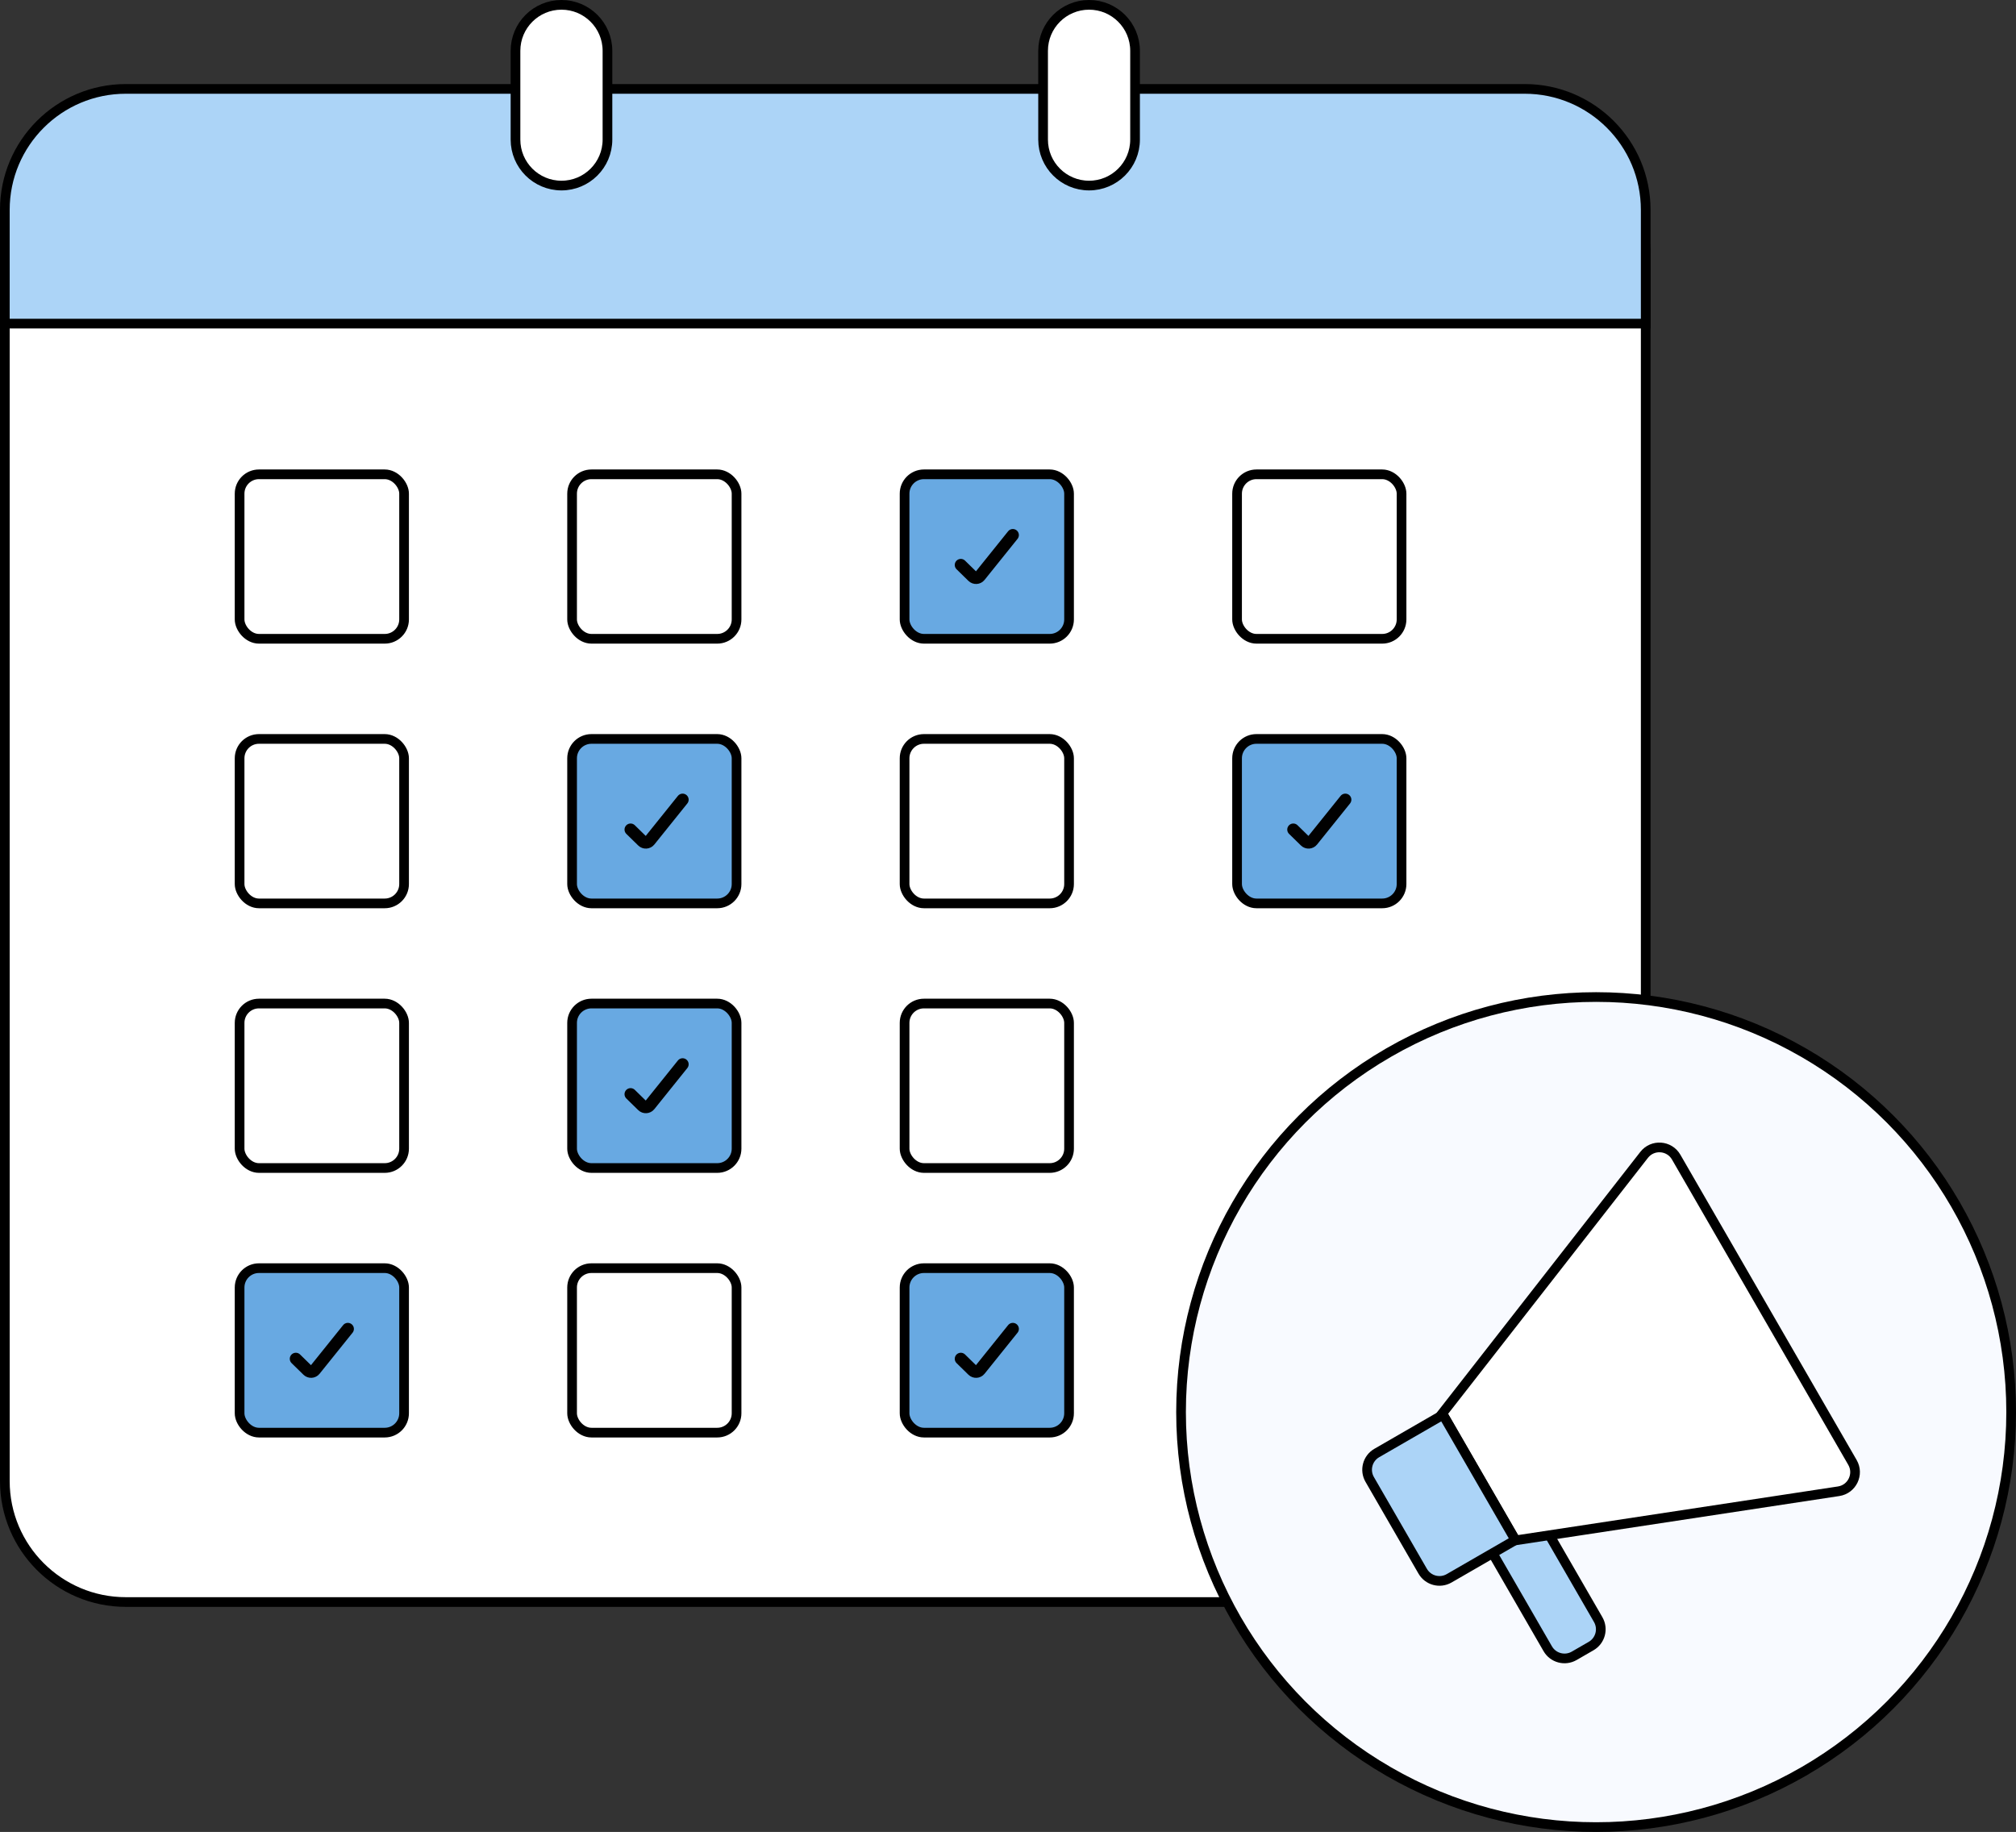
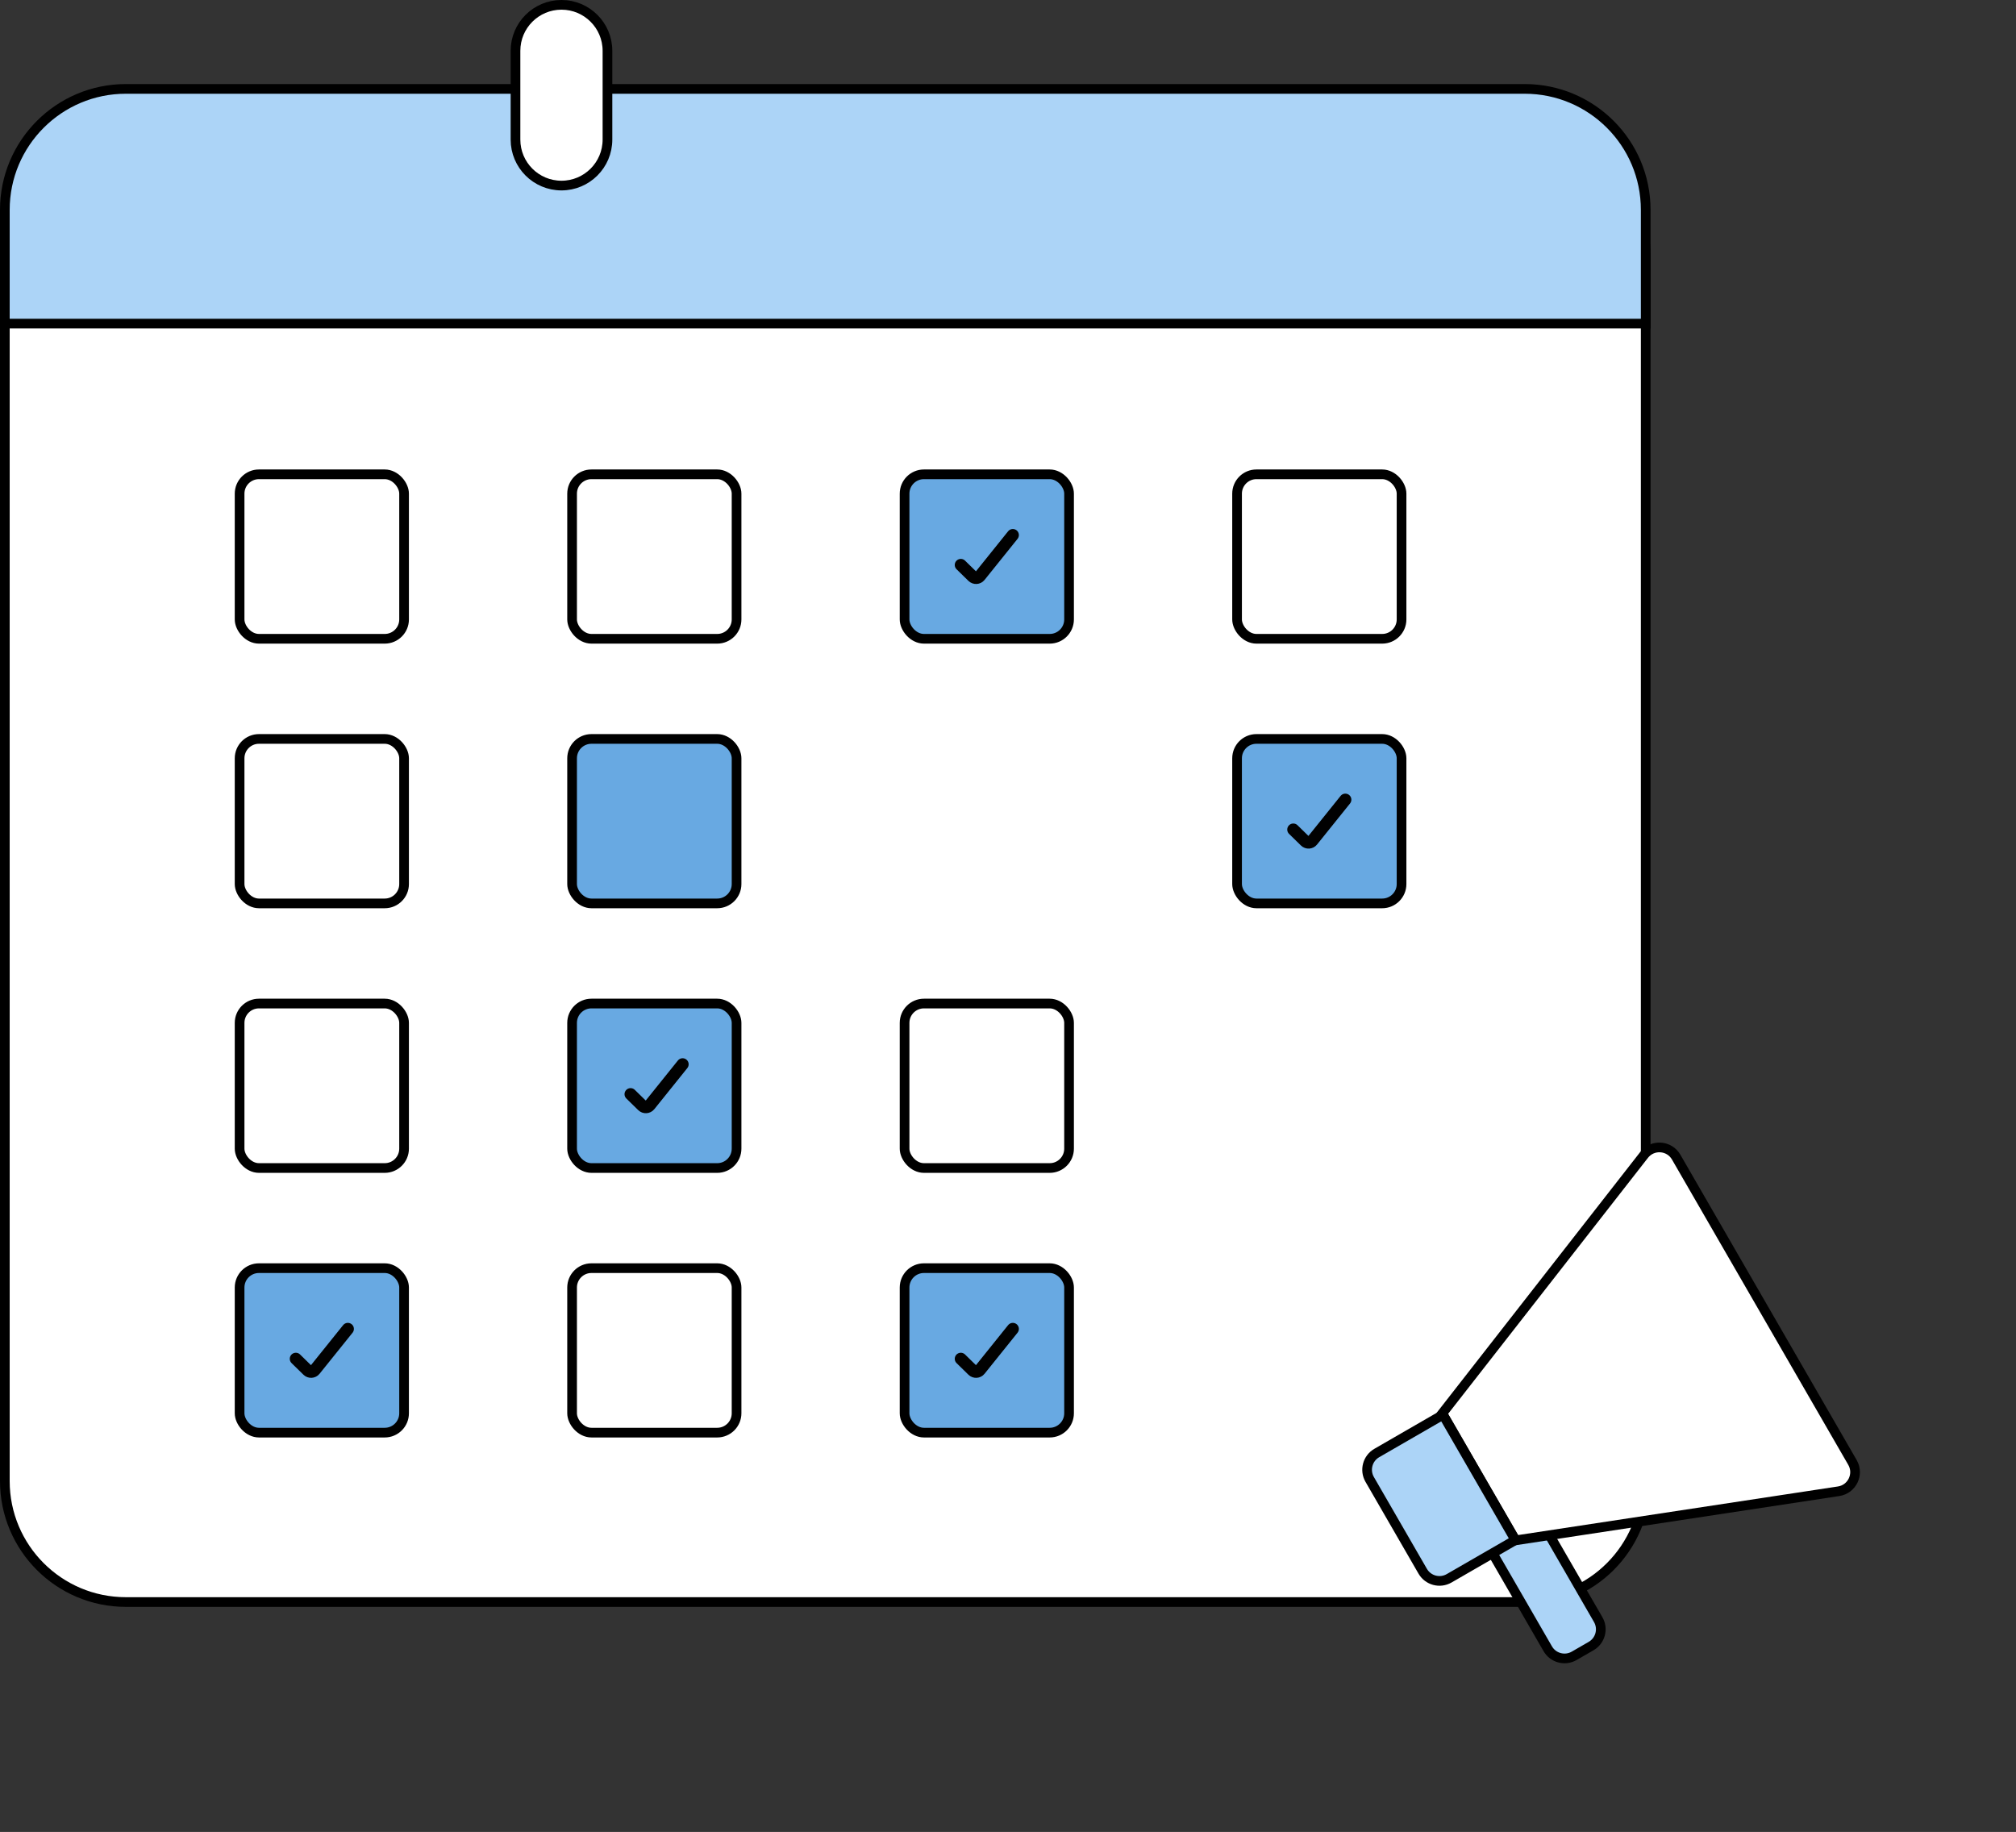
<svg xmlns="http://www.w3.org/2000/svg" width="833" height="757" viewBox="0 0 833 757" fill="none">
  <rect x="0" y="0" width="833" height="757" fill="#333333" stroke="none" />
  <path d="M2 105.645C2 78.031 24.386 55.645 52 55.645H630C657.614 55.645 680 78.031 680 105.646V612C680 639.615 657.614 662 630 662H52C24.386 662 2 639.615 2 612V105.645Z" fill="white" stroke="black" stroke-width="4" />
  <path d="M2 86.735C2 59.121 24.386 36.735 52 36.735H630C657.614 36.735 680 59.121 680 86.735V133.725H2V86.735Z" fill="#ACD4F7" stroke="black" stroke-width="4" />
  <path d="M213 21C213 10.507 221.507 2 232 2C242.493 2 251 10.507 251 21V57.682C251 68.175 242.493 76.682 232 76.682C221.507 76.682 213 68.175 213 57.682V21Z" fill="white" stroke="black" stroke-width="4" />
-   <path d="M431 21C431 10.507 439.507 2 450 2C460.493 2 469 10.507 469 21V57.682C469 68.175 460.493 76.682 450 76.682C439.507 76.682 431 68.175 431 57.682V21Z" fill="white" stroke="black" stroke-width="4" />
  <rect x="99" y="196" width="67.963" height="67.963" rx="8" fill="white" stroke="black" stroke-width="4" />
  <rect x="99" y="414.691" width="67.963" height="67.963" rx="8" fill="white" stroke="black" stroke-width="4" />
  <rect x="99" y="305.346" width="67.963" height="67.963" rx="8" fill="white" stroke="black" stroke-width="4" />
  <rect x="99" y="524.037" width="67.963" height="67.963" rx="8" fill="#68A9E2" stroke="black" stroke-width="4" />
  <path d="M122.233 561.49L127.139 566.29C127.984 567.116 129.357 567.034 130.097 566.113L143.729 549.141" stroke="#010101" stroke-width="5" stroke-linecap="round" />
  <rect x="373.766" y="196" width="67.963" height="67.963" rx="8" fill="#68A9E2" stroke="black" stroke-width="4" />
  <rect x="373.766" y="414.691" width="67.963" height="67.963" rx="8" fill="white" stroke="black" stroke-width="4" />
-   <rect x="373.766" y="305.346" width="67.963" height="67.963" rx="8" fill="white" stroke="black" stroke-width="4" />
  <rect x="373.766" y="524.037" width="67.963" height="67.963" rx="8" fill="#68A9E2" stroke="black" stroke-width="4" />
  <path d="M397 561.49L401.906 566.29C402.751 567.116 404.124 567.034 404.864 566.113L418.495 549.141" stroke="#010101" stroke-width="5" stroke-linecap="round" />
  <rect x="236.383" y="196" width="67.963" height="67.963" rx="8" fill="white" stroke="black" stroke-width="4" />
  <rect x="236.383" y="414.691" width="67.963" height="67.963" rx="8" fill="#68A9E2" stroke="black" stroke-width="4" />
  <rect x="236.383" y="305.346" width="67.963" height="67.963" rx="8" fill="#68A9E2" stroke="black" stroke-width="4" />
-   <path d="M260.552 342.798L265.458 347.597C266.302 348.424 267.676 348.341 268.416 347.42L282.047 330.448" stroke="#010101" stroke-width="5" stroke-linecap="round" />
  <path d="M260.552 452.144L265.458 456.943C266.302 457.769 267.676 457.687 268.416 456.766L282.047 439.794" stroke="#010101" stroke-width="5" stroke-linecap="round" />
  <path d="M397 233.452L401.906 238.252C402.751 239.078 404.124 238.996 404.864 238.074L418.495 221.103" stroke="#010101" stroke-width="5" stroke-linecap="round" />
  <rect x="236.383" y="524.037" width="67.963" height="67.963" rx="8" fill="white" stroke="black" stroke-width="4" />
  <rect x="511.15" y="196" width="67.963" height="67.963" rx="8" fill="white" stroke="black" stroke-width="4" />
  <rect x="511.15" y="305.346" width="67.963" height="67.963" rx="8" fill="#68A9E2" stroke="black" stroke-width="4" />
  <path d="M534.383 342.798L539.289 347.597C540.134 348.424 541.507 348.341 542.247 347.42L555.878 330.448" stroke="#010101" stroke-width="5" stroke-linecap="round" />
-   <circle cx="659.5" cy="583.5" r="171.5" fill="#F8FAFF" stroke="black" stroke-width="4" />
  <path d="M617.623 643.379C615.414 639.553 616.725 634.66 620.551 632.451L627.541 628.416C631.367 626.206 636.26 627.517 638.469 631.344L660.364 669.267C662.573 673.093 661.262 677.986 657.436 680.195L650.446 684.231C646.62 686.44 641.727 685.129 639.518 681.302L617.623 643.379Z" fill="#ACD4F7" stroke="black" stroke-width="4" />
  <path d="M679.347 477.223L595.937 584.078L626.212 636.515L759.7 616.226C765.27 615.38 768.243 609.196 765.426 604.317L692.581 478.145C689.745 473.232 682.837 472.751 679.347 477.223Z" fill="white" stroke="black" stroke-width="4" />
  <path d="M565.953 611.345C563.744 607.519 565.055 602.626 568.881 600.417L596.249 584.616L626.144 636.396L598.776 652.196C594.95 654.406 590.057 653.095 587.848 649.268L565.953 611.345Z" fill="#ACD4F7" stroke="black" stroke-width="4" />
</svg>